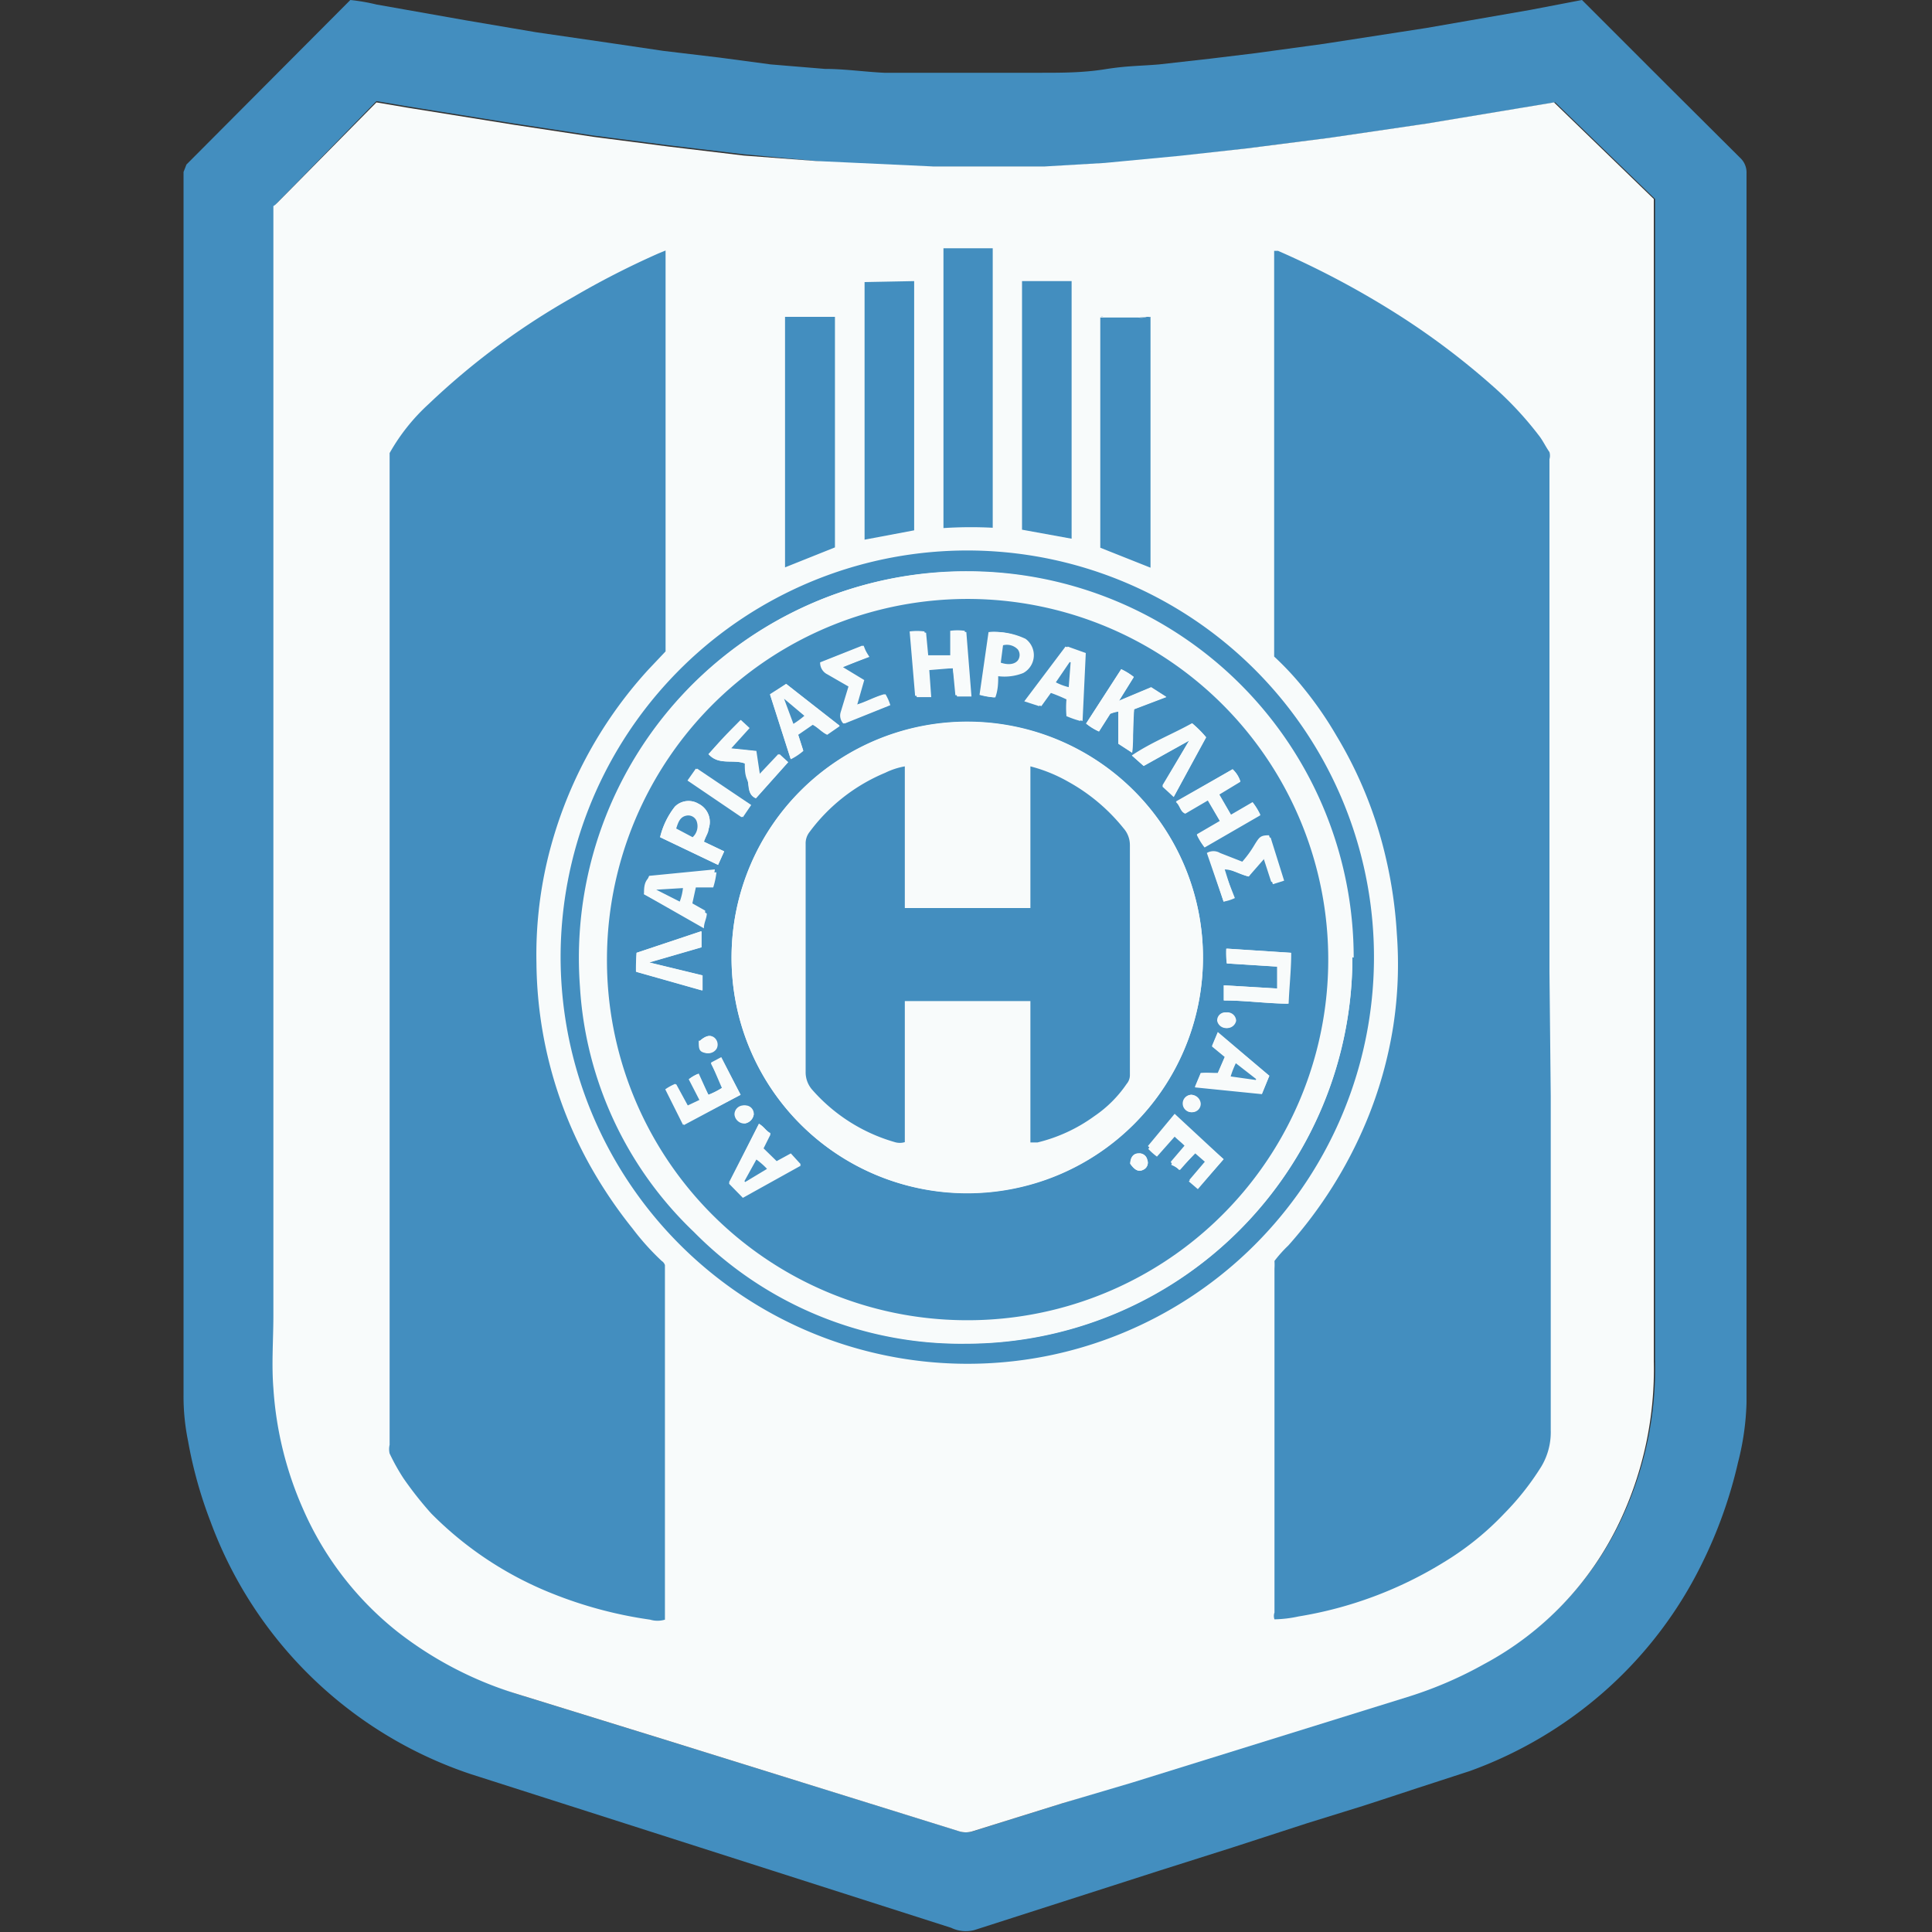
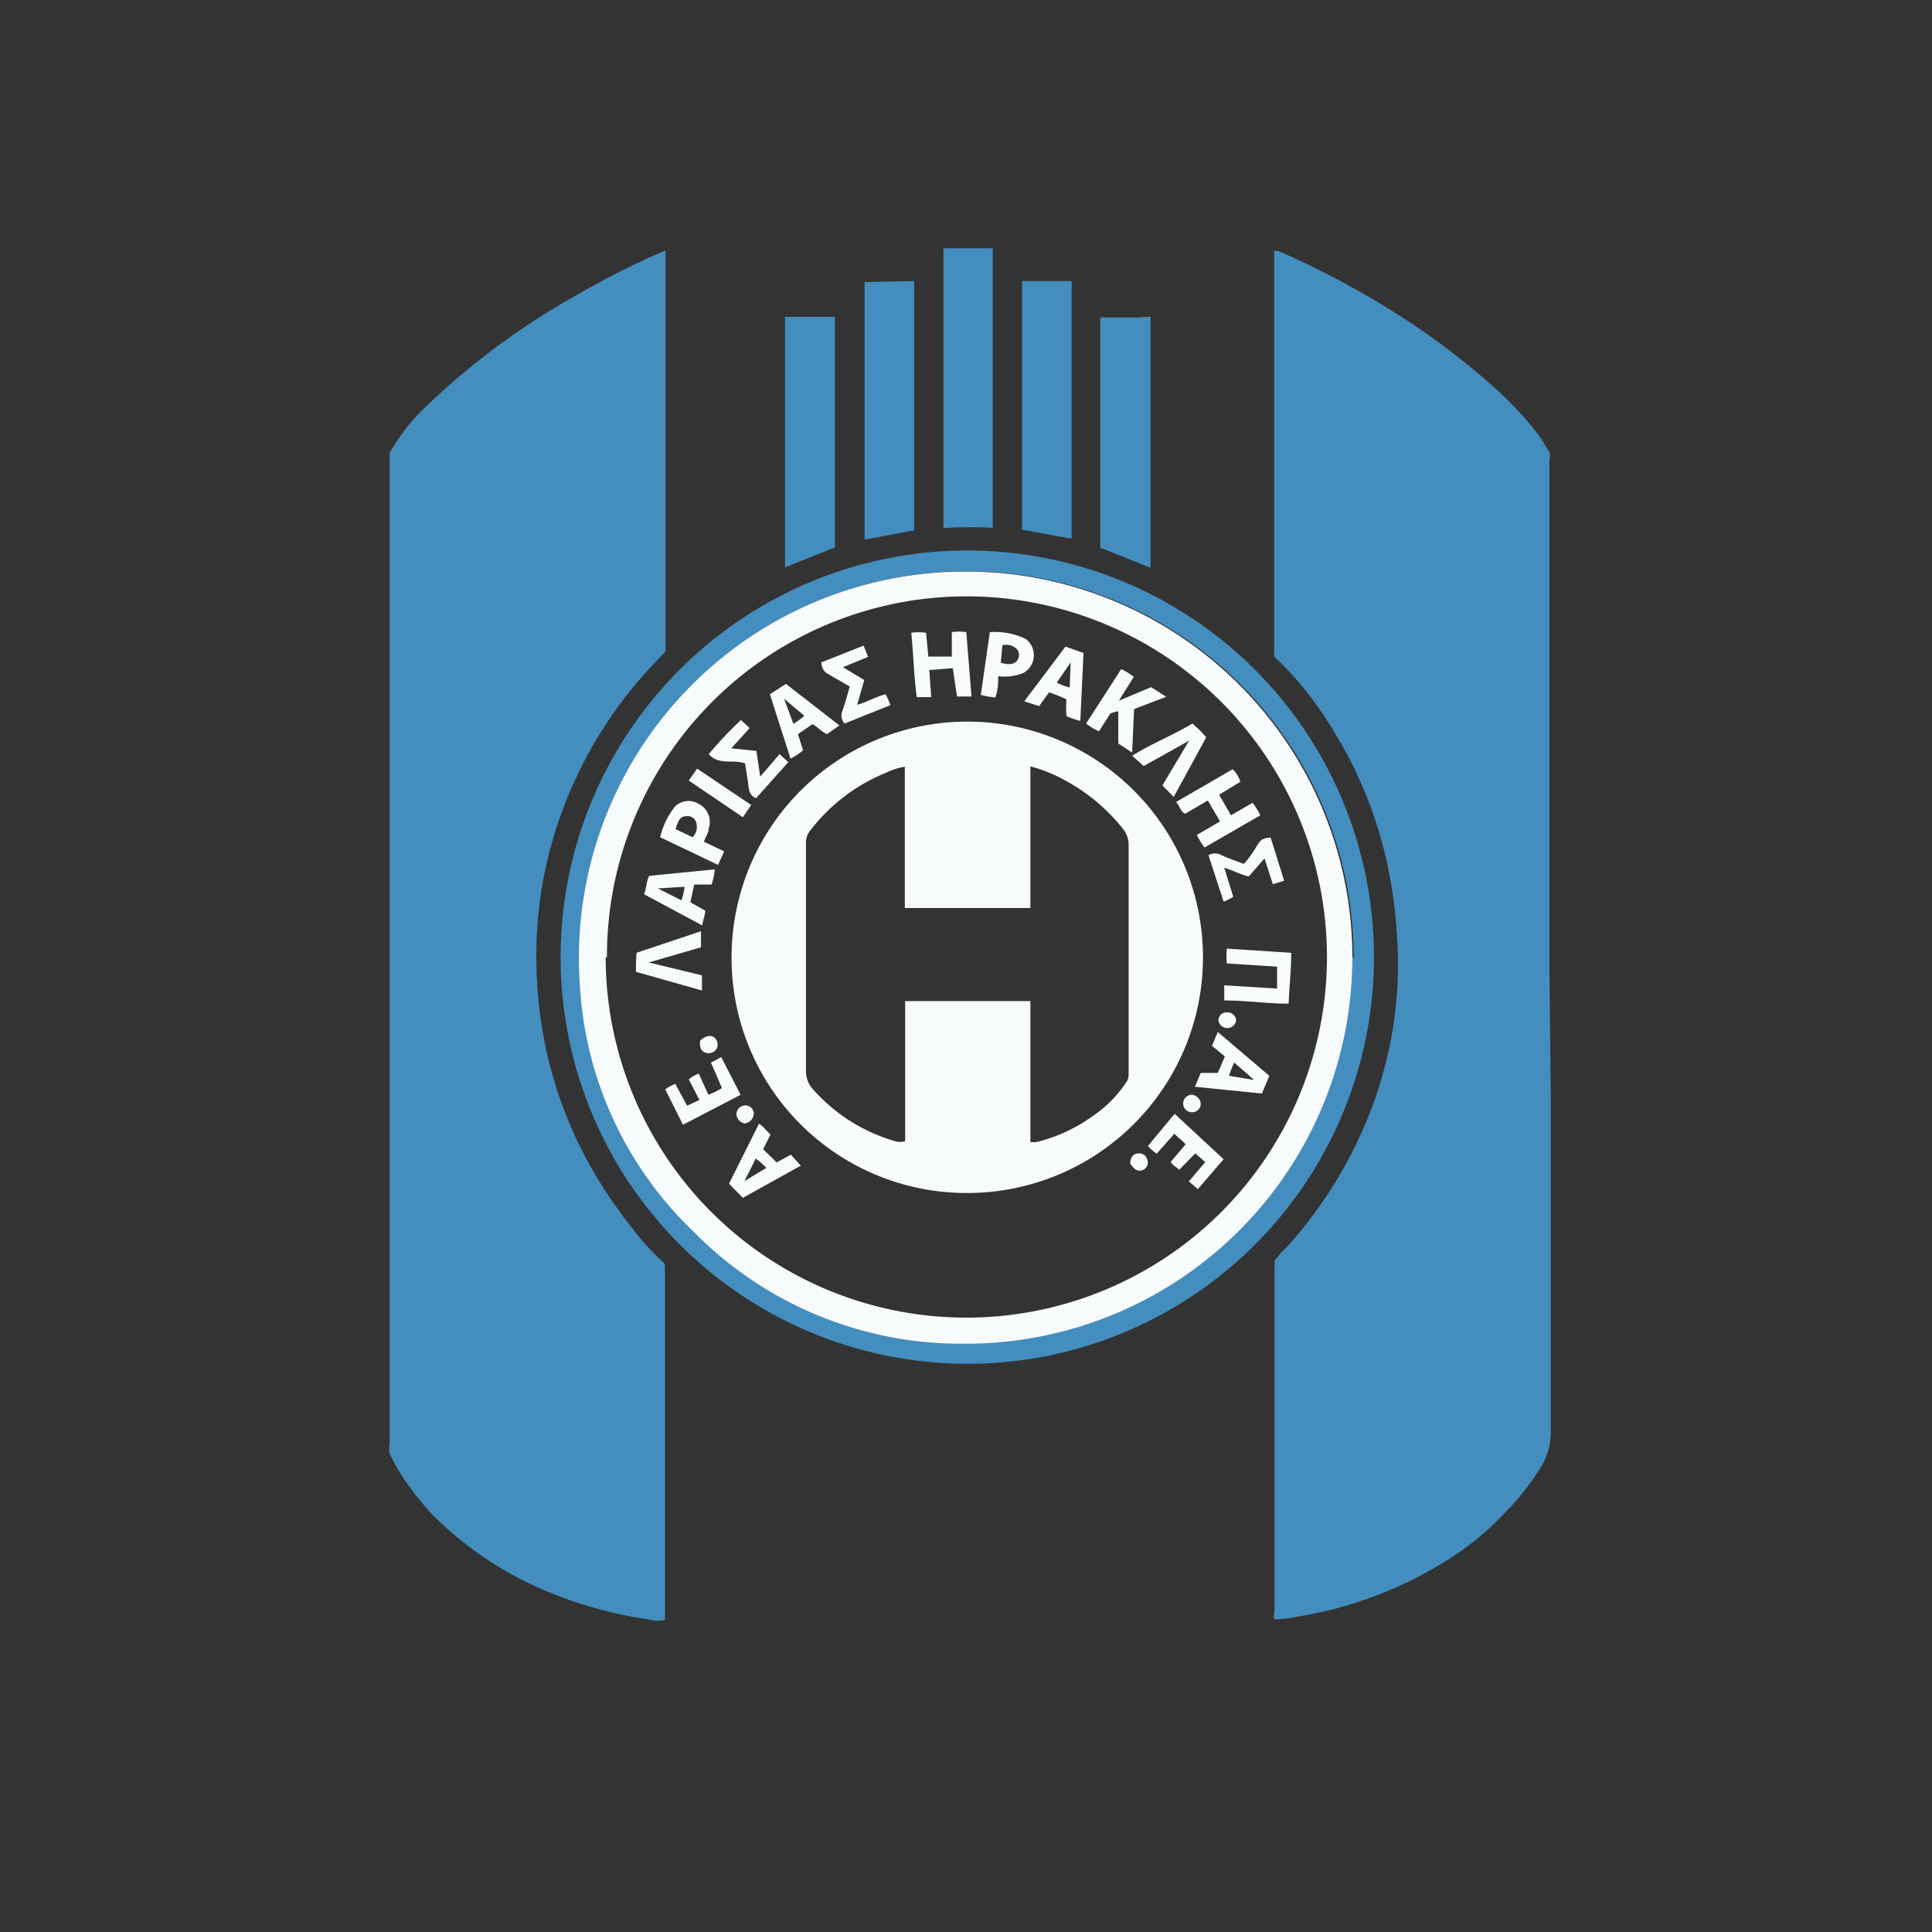
<svg xmlns="http://www.w3.org/2000/svg" width="60" height="60">
  <rect width="100%" height="100%" fill="#333333" stroke="none" />
-   <path d="M5.79 5.11L10.88 0a6 6 0 0 1 .81.14l2.77.49 2.18.37 2.27.33 1.69.25 1.76.21 1.57.21 1.69.14c.61 0 1.22.09 1.84.12h1.42 3.44c.66 0 1.31 0 2-.11s1.1-.1 1.68-.15l1.6-.18 1.4-.17 2.12-.29 3.17-.49 3.22-.56L49.13 0l2.62 2.62 2.29 2.28a.62.62 0 0 1 .2.48v5.14 6.05 13.26 13.72a8.25 8.25 0 0 1-.26 1.85 14.26 14.26 0 0 1-1.13 3.17 12.8 12.8 0 0 1-2.87 3.82A13 13 0 0 1 45.65 55l-1.63.53s-1.12.37-1.68.55l-1.74.54-2.34.76-2.24.71-5.76 1.85a1.05 1.05 0 0 1-.72-.07l-6-1.92-5.25-1.68-3.66-1.17a13 13 0 0 1-8.09-7.84 13.54 13.54 0 0 1-.7-2.51 6.9 6.9 0 0 1-.14-1.44v-5.93-12.46q0-7.41 0-14.83V5.34zm2.8 1.21v3.46 13.59 14 3.4 2.26a11 11 0 0 0 .92 3.75 9.93 9.93 0 0 0 2.94 3.82A11.49 11.49 0 0 0 16 52.59L20.56 54l9.23 2.87a.7.7 0 0 0 .43 0L33 56l2.2-.69 8.62-2.68a12.33 12.33 0 0 0 2.31-1 9.74 9.74 0 0 0 4.21-4.42 11.06 11.06 0 0 0 1.06-5v-12.3-13.83-9.49-.41l-3.1-3-1.14.19-2.83.47-3 .44-2.58.33-2.08.24a63.68 63.68 0 0 1-2.32.22l-1.88.11h-3.43c-1.14 0-2.48-.03-3.7-.18l-2.25-.21-2.34-.28-2.32-.3-2.5-.38-3.3-.53-.94-.16z" fill="#438ebf" />
  <g fill="#f8fbfb">
-     <path d="M8.59 6.32l3.1-3.14.94.16 3.3.53 2.5.38 2.32.3 2.34.28 2.25.17 3.66.17h3.43l1.88-.11 2.32-.22 2.08-.23 2.58-.33 3-.44 2.83-.47 1.14-.19 3.1 3v.46 9.49 13.83 12.3a11.06 11.06 0 0 1-1.06 5 9.74 9.74 0 0 1-4.21 4.42 12.33 12.33 0 0 1-2.31 1l-8.62 2.68L33 56l-2.79.87a.7.7 0 0 1-.43 0L20.56 54 16 52.59a11.49 11.49 0 0 1-3.65-1.91 9.93 9.93 0 0 1-2.94-3.82 11 11 0 0 1-.92-3.75c-.06-.75 0-1.51 0-2.26v-3.4-14V9.86 6.4c.1-.06.11-.1.1-.08z" />
-     <path d="M35.73 9.86h-.06-.06-1.35a.07.07 0 0 0-.07 0V10q0 3.45 0 6.9v.14c.52.17 1 .39 1.56.62v-.19-5.31l-.02-2.3zM17.41 29.74a12.64 12.64 0 0 0 15.11 12.37 12.62 12.62 0 1 0-15.11-12.37zM29.3 16.4a13.06 13.06 0 0 1 1.53 0V7.71H29.3zm2.44-7.67v7.75c.52.06 1 .17 1.54.28v-8zm-3.35 0h-1.54v8c.51-.13 1-.21 1.54-.29zm-4.01 1.11v7.78l1.55-.62V9.84z" />
-   </g>
+     </g>
  <path d="M48.16 34.06v.21q0 5.07 0 10.15a2.08 2.08 0 0 1-.29 1.12A8.41 8.41 0 0 1 46.72 47a9 9 0 0 1-1.87 1.51 12.38 12.38 0 0 1-4.52 1.69 3.84 3.84 0 0 1-.75.09.31.31 0 0 1 0-.21V39.4a1.93 1.93 0 0 0 0-.24 4 4 0 0 1 .43-.48 13.71 13.71 0 0 0 2.41-3.82 12.91 12.91 0 0 0 .85-3 12.6 12.6 0 0 0 .11-2.86 13.82 13.82 0 0 0-.33-2.31 13 13 0 0 0-1.55-3.85 11.43 11.43 0 0 0-1-1.45 9.1 9.1 0 0 0-.93-1V7.79h.12a27.3 27.3 0 0 1 3.88 2.08 23.26 23.26 0 0 1 2.8 2.13 10.64 10.64 0 0 1 1.41 1.51c.13.16.22.36.34.53a.4.4 0 0 1 0 .22q0 8 0 15.93zm-27.51 5.23v.2 10.57.24a.8.8 0 0 1-.46 0 13.06 13.06 0 0 1-3.06-.82A11 11 0 0 1 13.39 47a11.12 11.12 0 0 1-.86-1.09 6.52 6.52 0 0 1-.43-.77.59.59 0 0 1 0-.27q0-14.78 0-29.57v-1.23a6.14 6.14 0 0 1 1.21-1.52 22.6 22.6 0 0 1 4.5-3.33 26.24 26.24 0 0 1 2.64-1.35l.22-.09v12.45l-.53.56A13.35 13.35 0 0 0 17 26.71a12.76 12.76 0 0 0-.34 3.2 13.15 13.15 0 0 0 1.61 6.19 14.24 14.24 0 0 0 1.38 2.06 7.82 7.82 0 0 0 .9 1 .24.24 0 0 1 .1.13zm-3.24-9.55a12.63 12.63 0 1 1 15.11 12.37 12.64 12.64 0 0 1-15.11-12.37zm24.63 0a12 12 0 0 0-12-12 12 12 0 0 0-12 12.88 11.47 11.47 0 0 0 3.54 7.63 11.64 11.64 0 0 0 8.45 3.47A12 12 0 0 0 42 29.73zM29.3 16.4V7.71h1.53v8.68a13.06 13.06 0 0 0-1.53.01zm2.44-7.67h1.54v8l-1.54-.28zm-3.35 0v7.74l-1.54.29v-8zm-4.01 1.11h1.55V17l-1.55.62zm11.23 0h.06.06v2.29 5.31.19l-1.56-.62v-.14q0-3.45 0-6.9v-.11h1.18a.49.49 0 0 0 .26-.02z" fill="#438ebf" />
  <path d="M35.61 9.84a.49.49 0 0 1-.24 0h-1.18a.07.07 0 0 1 .07 0h1.35zm.12.02h-.06s.06-.04.06 0z" fill="#8ab2ca" />
  <path d="M42,29.73a12,12,0,0,1-12,12,11.64,11.64,0,0,1-8.45-3.47,11.47,11.47,0,0,1-3.54-7.63,12,12,0,0,1,12-12.88A12,12,0,0,1,42,29.73Zm-23.19,0a11.2,11.2,0,1,0,11.2-11.21A11.17,11.17,0,0,0,18.85,29.73Z" fill="#f8fbfb" />
-   <path d="M18.85 29.73A11.2 11.2 0 1 1 29.91 41a11.18 11.18 0 0 1-11.06-11.27zm3.87-.09A7.32 7.32 0 1 0 30 22.42a7.32 7.32 0 0 0-7.28 7.22zm15.56-5.75l-1.76 1c.13.11.13.3.29.36l.7-.41.38.65-.72.42a2 2 0 0 0 .24.39l1.73-1a2 2 0 0 0-.24-.39l-.67.39-.37-.64.66-.4a.88.88 0 0 0-.24-.37zm-8.69-3.14l.08.84h.45l-.16-2a1.68 1.68 0 0 0-.45 0v.76h-.73l-.07-.74a1.78 1.78 0 0 0-.46 0l.17 2h.45l-.06-.84zm8.51 9.17l1.61.1v.68L38 30.6v.47c.67 0 1.32.09 2 .1 0-.53.09-1 .08-1.58l-2-.13a2.32 2.32 0 0 0 .02.46zm-4.37-7.45a1.75 1.75 0 0 0 .4.25l.35-.55a1.17 1.17 0 0 1 .25-.07v1l.43.28c.06-.45 0-.9.06-1.35l1-.38-.47-.3-1 .42.46-.74a2 2 0 0 0-.39-.24zM20 27.77l1.86 1.06c0-.18.09-.31.09-.46l-.46-.26.12-.55h.54a2.46 2.46 0 0 0 .1-.47l-2.09.16c-.16.13-.16.34-.16.52zm13.17-5.53a3 3 0 0 0 .45.15l.1-2.11-.56-.2-1.28 1.7.46.15.31-.43a5.09 5.09 0 0 1 .54.22 3 3 0 0 0-.07.52zm-9.6 12.66l-.93 1.82.43.44 1.8-1-.31-.34-.44.24-.42-.41.23-.46c-.13-.06-.2-.19-.36-.29zm15.85-1.49l-1.6-1.34-.18.43.4.33-.22.51c-.19 0-.35-.05-.53 0l-.18.43 2.08.21zm-15-12.17l-.5.34.64 2a1.89 1.89 0 0 0 .39-.26l-.16-.5.45-.31c.17.09.28.23.45.31l.39-.27zm-3 12.28l.33.65-.38.18-.37-.68a1.54 1.54 0 0 0-.31.17l.55 1.1L23 34l-.6-1.14-.32.17.38.73A2.35 2.35 0 0 1 22 34l-.34-.64a1.2 1.2 0 0 0-.27.16zm15.23 2.81l.49-.56.31.27-.51.6.28.24L38 36l-1.51-1.32-.83 1a1.94 1.94 0 0 0 .27.24l.55-.62c.12.12.25.21.35.33l-.46.54c.04.03.16.06.25.16zm-16.88-6.74a5.8 5.8 0 0 0 0 .59l2.05.58v-.47l-1.65-.4 1.62-.47v-.5zm16.68-4.84l1-1.86a3.49 3.49 0 0 0-.43-.43c-.61.34-1.26.59-1.87 1l.36.32 1.42-.78-.83 1.43zM22.3 26.86l.19-.42-.63-.3.15-.41a.63.63 0 0 0-.32-.77.6.6 0 0 0-.73.09 2.47 2.47 0 0 0-.46.95zm16.48.36l.44-.63.26.8.35-.11-.42-1.34c-.27 0-.3.06-.44.28a3.36 3.36 0 0 1-.39.54l-.69-.27a.4.4 0 0 0-.41 0L38 28a1.3 1.3 0 0 0 .35-.11L38 27c.3 0 .52.16.78.22zm-12-7.17l-1.31.52a.4.4 0 0 0 .22.37l.66.38-.24.79a.36.36 0 0 0 .08.36l1.42-.57a1.52 1.52 0 0 0-.15-.34c-.3.08-.57.24-.88.33l.22-.77-.66-.4.86-.32zm4.09 1.61c.07-.24 0-.48.12-.69a1.57 1.57 0 0 0 .75-.07.63.63 0 0 0 .07-1.06 2.23 2.23 0 0 0-1.11-.21l-.28 1.95a2.36 2.36 0 0 0 .49.08zm-6.7 1.76l-.66.7-.12-.8-.78-.08.57-.63-.18-.25-1 1.06c.32.36.76.15 1.13.29 0 .17 0 .35.08.52s0 .45.26.56l1-1.12zm-2.82.82l1.68 1.14.26-.38-1.68-1.13zm2 10.35a.26.26 0 0 0-.25-.26.28.28 0 0 0-.29.28.31.31 0 0 0 .27.28.33.33 0 0 0 .33-.3zm15-2.89a.27.27 0 0 0-.29-.26.25.25 0 0 0-.26.26.28.28 0 0 0 .55 0zm-16.65.62c0 .24 0 .34.2.38a.29.29 0 0 0 .32-.14.28.28 0 0 0-.08-.34c-.08-.09-.23-.05-.4.1zM37 34a.27.27 0 0 0 0 .54.26.26 0 0 0 .26-.27A.3.3 0 0 0 37 34zm-1.9 2.14c.14.2.26.26.4.19a.24.24 0 0 0 .13-.31.25.25 0 0 0-.27-.2c-.16 0-.24.12-.26.32z" fill="#438ebf" />
  <g fill="#f8fbfb">
    <path d="M22.72 29.64A7.32 7.32 0 1 1 30 37.05a7.3 7.3 0 0 1-7.28-7.41zM32 23.8v4.4h-3.9v-4.39a2.3 2.3 0 0 0-.61.2 5.6 5.6 0 0 0-2.34 1.8.57.57 0 0 0-.12.37q0 3.54 0 7.07a.82.82 0 0 0 .21.57 5.38 5.38 0 0 0 2.56 1.62.53.53 0 0 0 .31 0v-4.35H32v4.38h.18a5 5 0 0 0 1.77-.82 3.77 3.77 0 0 0 1-1 .42.42 0 0 0 .1-.26v-7.15a.79.79 0 0 0-.2-.53 5.79 5.79 0 0 0-1.71-1.44A4.78 4.78 0 0 0 32 23.8zm6.28.09a.88.88 0 0 1 .24.39l-.66.4.37.64.67-.39a2 2 0 0 1 .24.39l-1.73 1a2 2 0 0 1-.24-.39l.72-.42-.38-.65-.7.41c-.16-.06-.16-.25-.29-.36zm-8.69-3.14l-.73.06.06.84h-.45c-.09-.66-.1-1.32-.17-2a1.78 1.78 0 0 1 .46 0l.07.74h.73v-.76a1.68 1.68 0 0 1 .45 0l.16 2h-.45zm8.51 9.17a2.32 2.32 0 0 1 0-.46l2 .13c0 .54-.06 1.05-.08 1.58-.67 0-1.32-.1-2-.1v-.47l1.64.1v-.68zm-4.37-7.45l1.09-1.69a2 2 0 0 1 .39.24l-.46.74 1-.42.47.3-1 .38-.06 1.35-.43-.28v-1a1.17 1.17 0 0 0-.25.07l-.35.55a1.75 1.75 0 0 1-.4-.24zM20 27.77c.08-.18.07-.39.16-.57l2.04-.2a2.46 2.46 0 0 1-.1.47h-.54l-.12.55.46.26c0 .15-.07.28-.09.46zm1.16.19a1.72 1.72 0 0 0 .1-.42l-.83.05zm11.96-5.72a3 3 0 0 1 0-.52 5.09 5.09 0 0 0-.54-.22l-.31.43-.46-.15 1.28-1.7.56.2-.1 2.11a3 3 0 0 1-.43-.15zm.13-1.67h0l-.43.63a1.74 1.74 0 0 0 .4.15zM23.57 34.9c.16.09.23.23.36.33l-.23.46.42.41.44-.24.31.34-1.8 1-.43-.44.93-1.86zm-.45 1.78h0l.68-.41a2.21 2.21 0 0 0-.33-.29zm16.3-3.27l-.23.55-2.08-.21.18-.43h.53l.22-.51-.4-.33.18-.43zm-.47.13h0l-.62-.54a2.66 2.66 0 0 0-.16.41zm-14.54-12.3l1.66 1.29-.39.27c-.17-.08-.28-.22-.45-.31l-.45.31.16.5a1.89 1.89 0 0 1-.39.26l-.64-2zm-.06.46l.29.78a2.7 2.7 0 0 0 .34-.25zm-2.96 11.82a1.2 1.2 0 0 1 .31-.18l.3.66a2.35 2.35 0 0 0 .42-.21l-.34-.79.32-.17L23 34l-1.79.93-.55-1.1a1.54 1.54 0 0 1 .31-.17l.37.68.38-.18zm15.23 2.81c-.09-.1-.21-.13-.26-.25l.46-.54c-.1-.12-.23-.21-.35-.33l-.55.62a1.94 1.94 0 0 1-.27-.24l.83-1L38 36l-.8.93-.28-.24.51-.6-.31-.27zm-16.85-6.74l2-.67v.5l-1.62.47 1.65.4v.47l-2.05-.58a5.8 5.8 0 0 1 .02-.59z" />
    <path d="M36.45 24.75l-.35-.36.83-1.39-1.41.79-.36-.32c.61-.38 1.26-.63 1.87-1a3.49 3.49 0 0 1 .43.43zM22.3 26.86L20.5 26a2.47 2.47 0 0 1 .46-.95.6.6 0 0 1 .73-.09.63.63 0 0 1 .32.77c0 .13-.1.26-.15.41l.63.3zm-.79-.86a.46.46 0 0 0 .1-.49.28.28 0 0 0-.31-.16c-.21 0-.26.22-.32.4zm17.27 1.22c-.26-.06-.48-.19-.76-.27l.28.9a1.3 1.3 0 0 1-.3.15l-.47-1.44a.4.4 0 0 1 .41 0c.22.1.45.18.69.27a3.36 3.36 0 0 0 .39-.54c.14-.22.17-.25.44-.28l.42 1.34-.35.11-.26-.8zm-11.96-7.17l.14.35-.78.32.66.4-.22.77c.31-.09.58-.25.88-.33a1.52 1.52 0 0 1 .15.34l-1.42.57a.36.36 0 0 1-.08-.36c.09-.25.16-.51.24-.79l-.66-.38a.4.4 0 0 1-.22-.37zm4.09 1.61a2.36 2.36 0 0 1-.45-.08l.28-1.95a2.23 2.23 0 0 1 1.11.21.63.63 0 0 1-.07 1.06 1.57 1.57 0 0 1-.78.1c0 .18 0 .42-.09.66zm.17-1.08c.24.08.43.05.51-.07a.29.29 0 0 0 0-.34.47.47 0 0 0-.46-.13z" />
    <path d="M24.21 23.42l.27.25-1 1.12c-.26-.11-.22-.36-.26-.56l-.08-.52c-.37-.14-.81.07-1.13-.29.31-.37.63-.71 1-1.06l.27.25-.57.63.78.08.12.8zm-2.82.82l.26-.37L23.33 25l-.26.38-1.68-1.14zm2.02 10.35a.33.33 0 0 1-.27.3.31.31 0 0 1-.27-.28.28.28 0 0 1 .29-.28.26.26 0 0 1 .25.26zm14.98-2.89a.28.28 0 0 1-.55 0 .25.25 0 0 1 .26-.26.27.27 0 0 1 .29.26zm-16.65.62c.17-.15.32-.19.44-.1a.28.28 0 0 1 .08.34.29.29 0 0 1-.32.14c-.16-.04-.21-.14-.2-.38zM37 34a.3.3 0 0 1 .29.27.26.26 0 0 1-.26.27A.27.27 0 0 1 37 34zm-1.9 2.14c0-.2.1-.32.26-.32a.25.25 0 0 1 .27.2.24.24 0 0 1-.13.31c-.14.07-.26.01-.4-.19z" />
  </g>
-   <path d="M32 23.8a4.78 4.78 0 0 1 1.18.48 5.79 5.79 0 0 1 1.71 1.44.79.79 0 0 1 .2.53v7.15a.42.42 0 0 1-.1.26 3.77 3.77 0 0 1-1 1 5 5 0 0 1-1.77.82H32v-4.39h-3.9v4.38a.53.53 0 0 1-.31 0 5.38 5.38 0 0 1-2.56-1.62.82.82 0 0 1-.21-.57q0-3.53 0-7.07a.57.57 0 0 1 .12-.37A5.6 5.6 0 0 1 27.49 24a2.3 2.3 0 0 1 .61-.2v4.4H32zM21.11 28l-.73-.37.83-.05a1.72 1.72 0 0 1-.1.42zm12.14-7.43l-.06.77a1.74 1.74 0 0 1-.4-.15l.43-.63zM23.12 36.68l.37-.67a2.21 2.21 0 0 1 .33.29l-.68.41zM39 33.54l-.78-.11a2.66 2.66 0 0 1 .16-.41l.63.49zM24.35 21.7l.63.53a2.7 2.7 0 0 1-.34.25zM21.51 26l-.51-.27c.06-.18.11-.36.32-.4a.28.28 0 0 1 .31.16.46.46 0 0 1-.12.51zm9.57-5.42l.07-.54a.47.47 0 0 1 .46.13.29.29 0 0 1 0 .34c-.1.12-.29.15-.53.07z" fill="#438ebf" />
</svg>